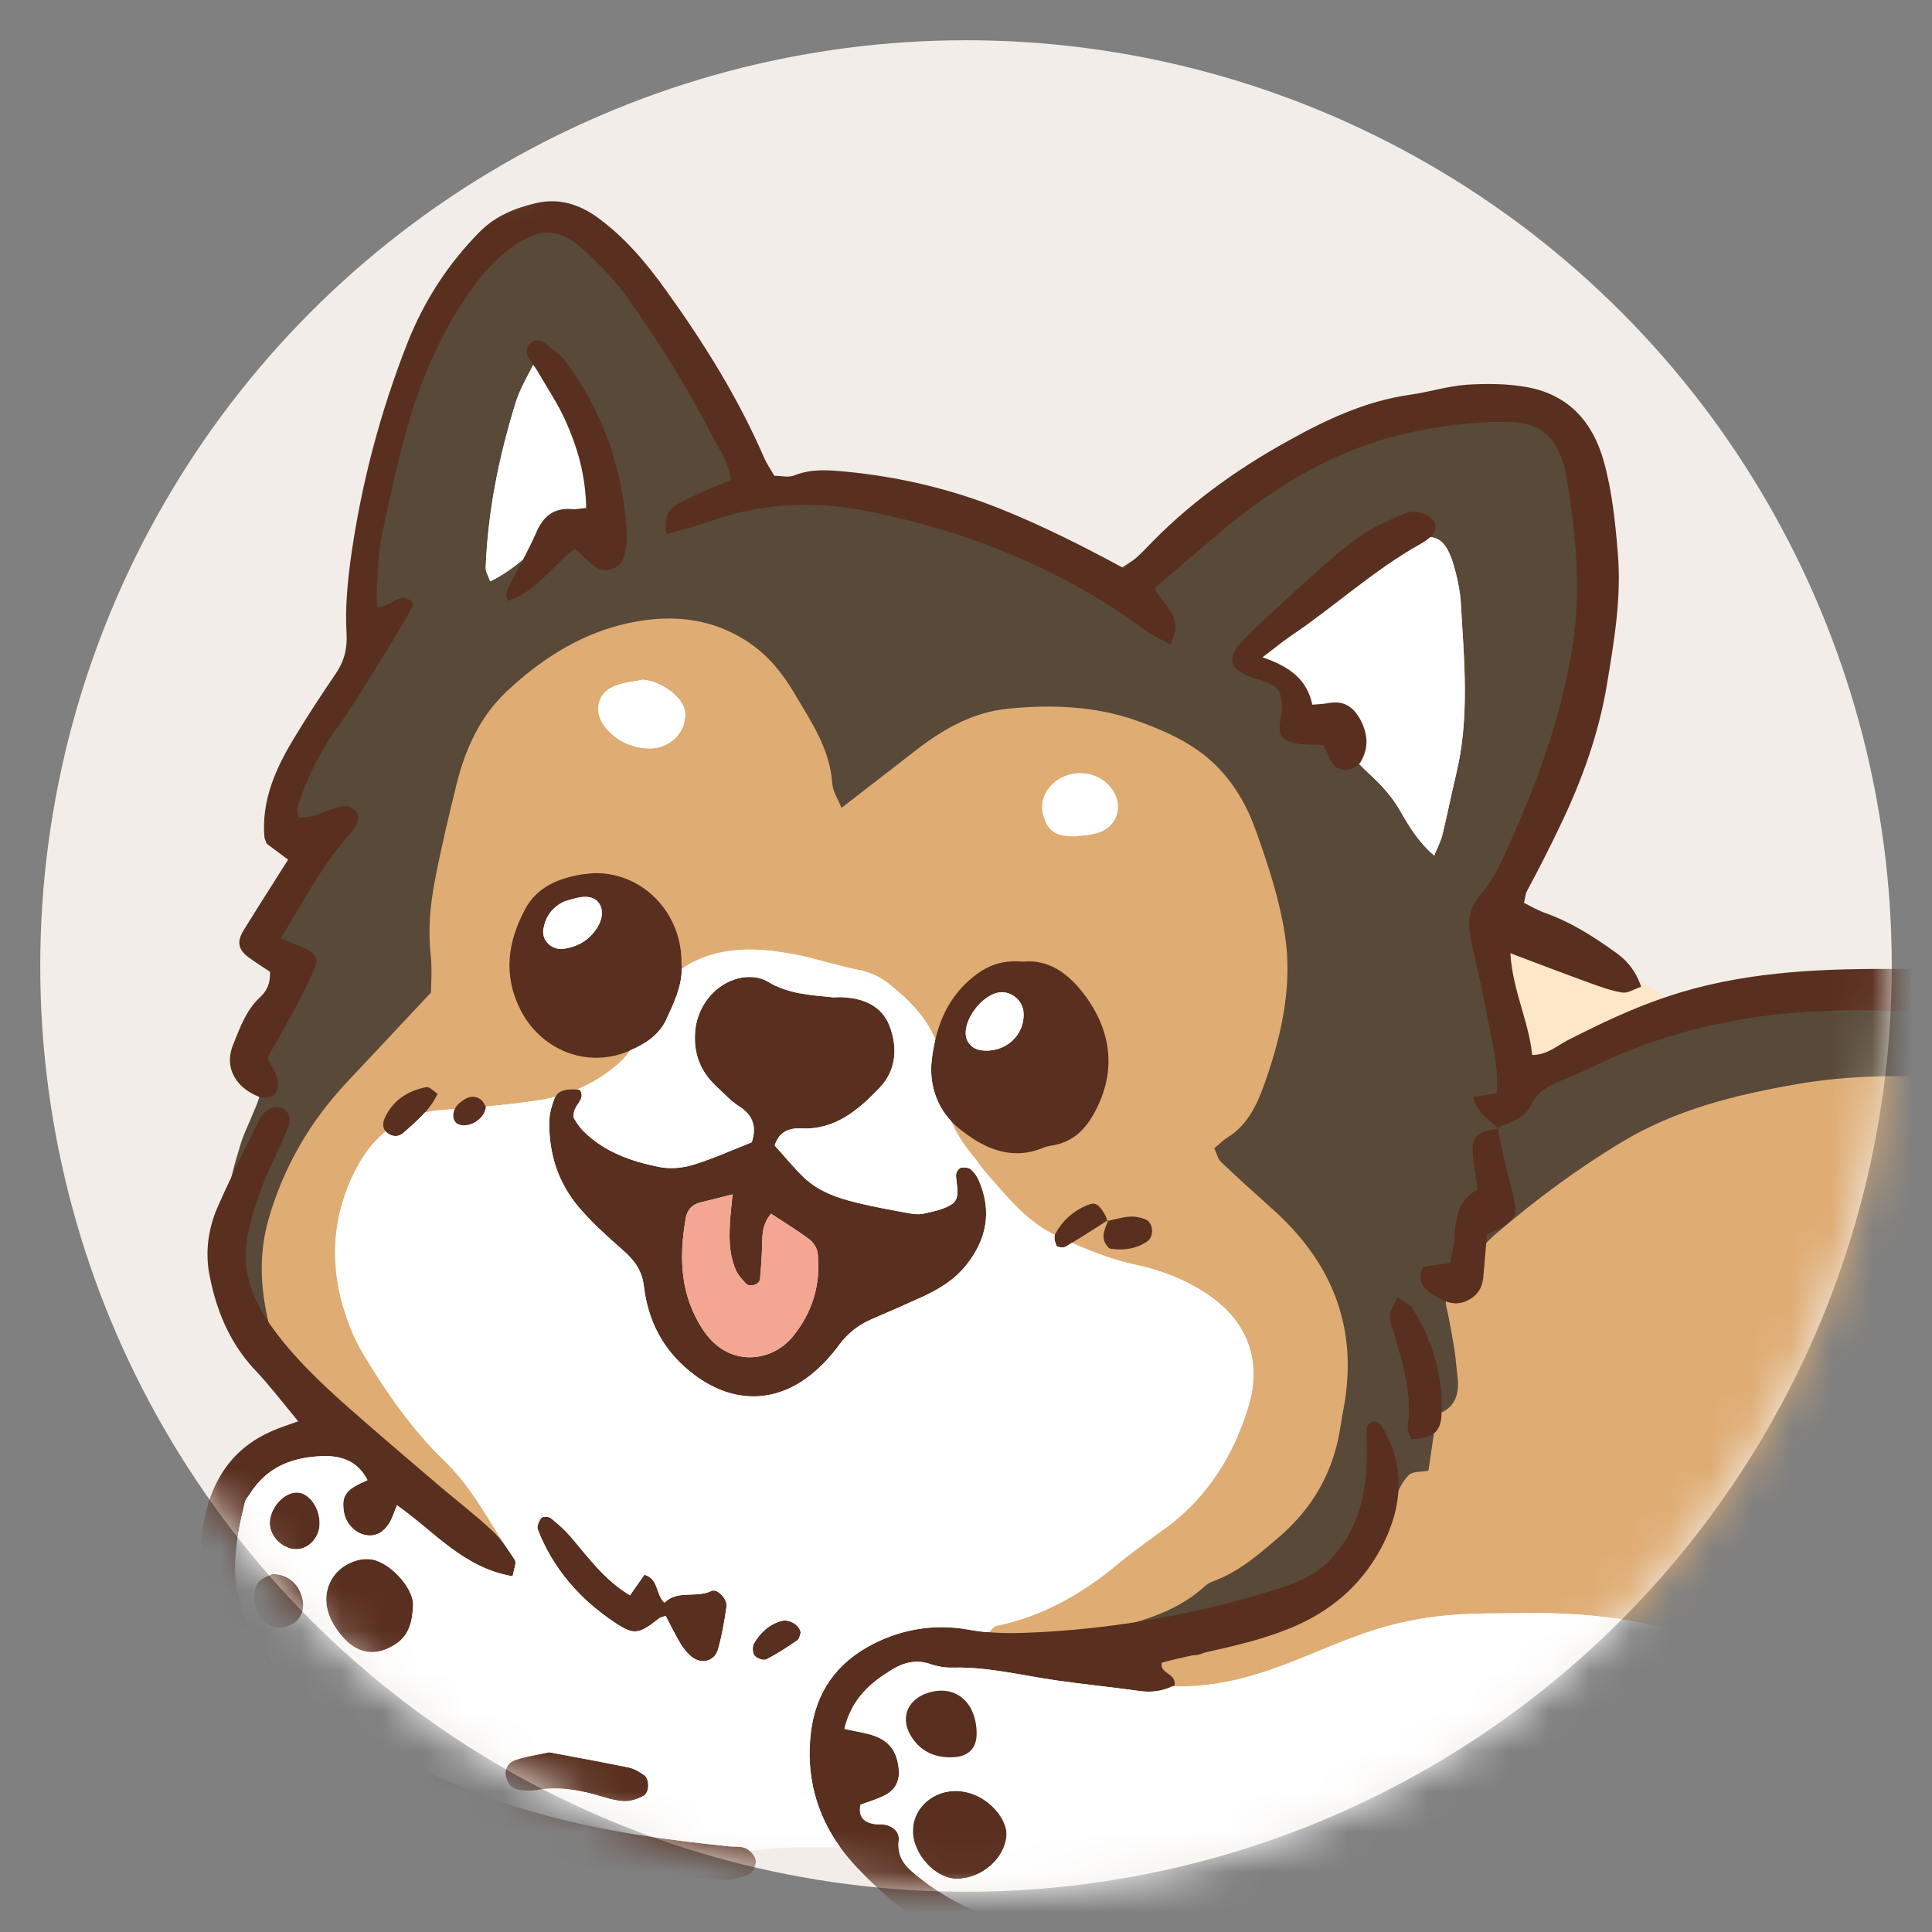
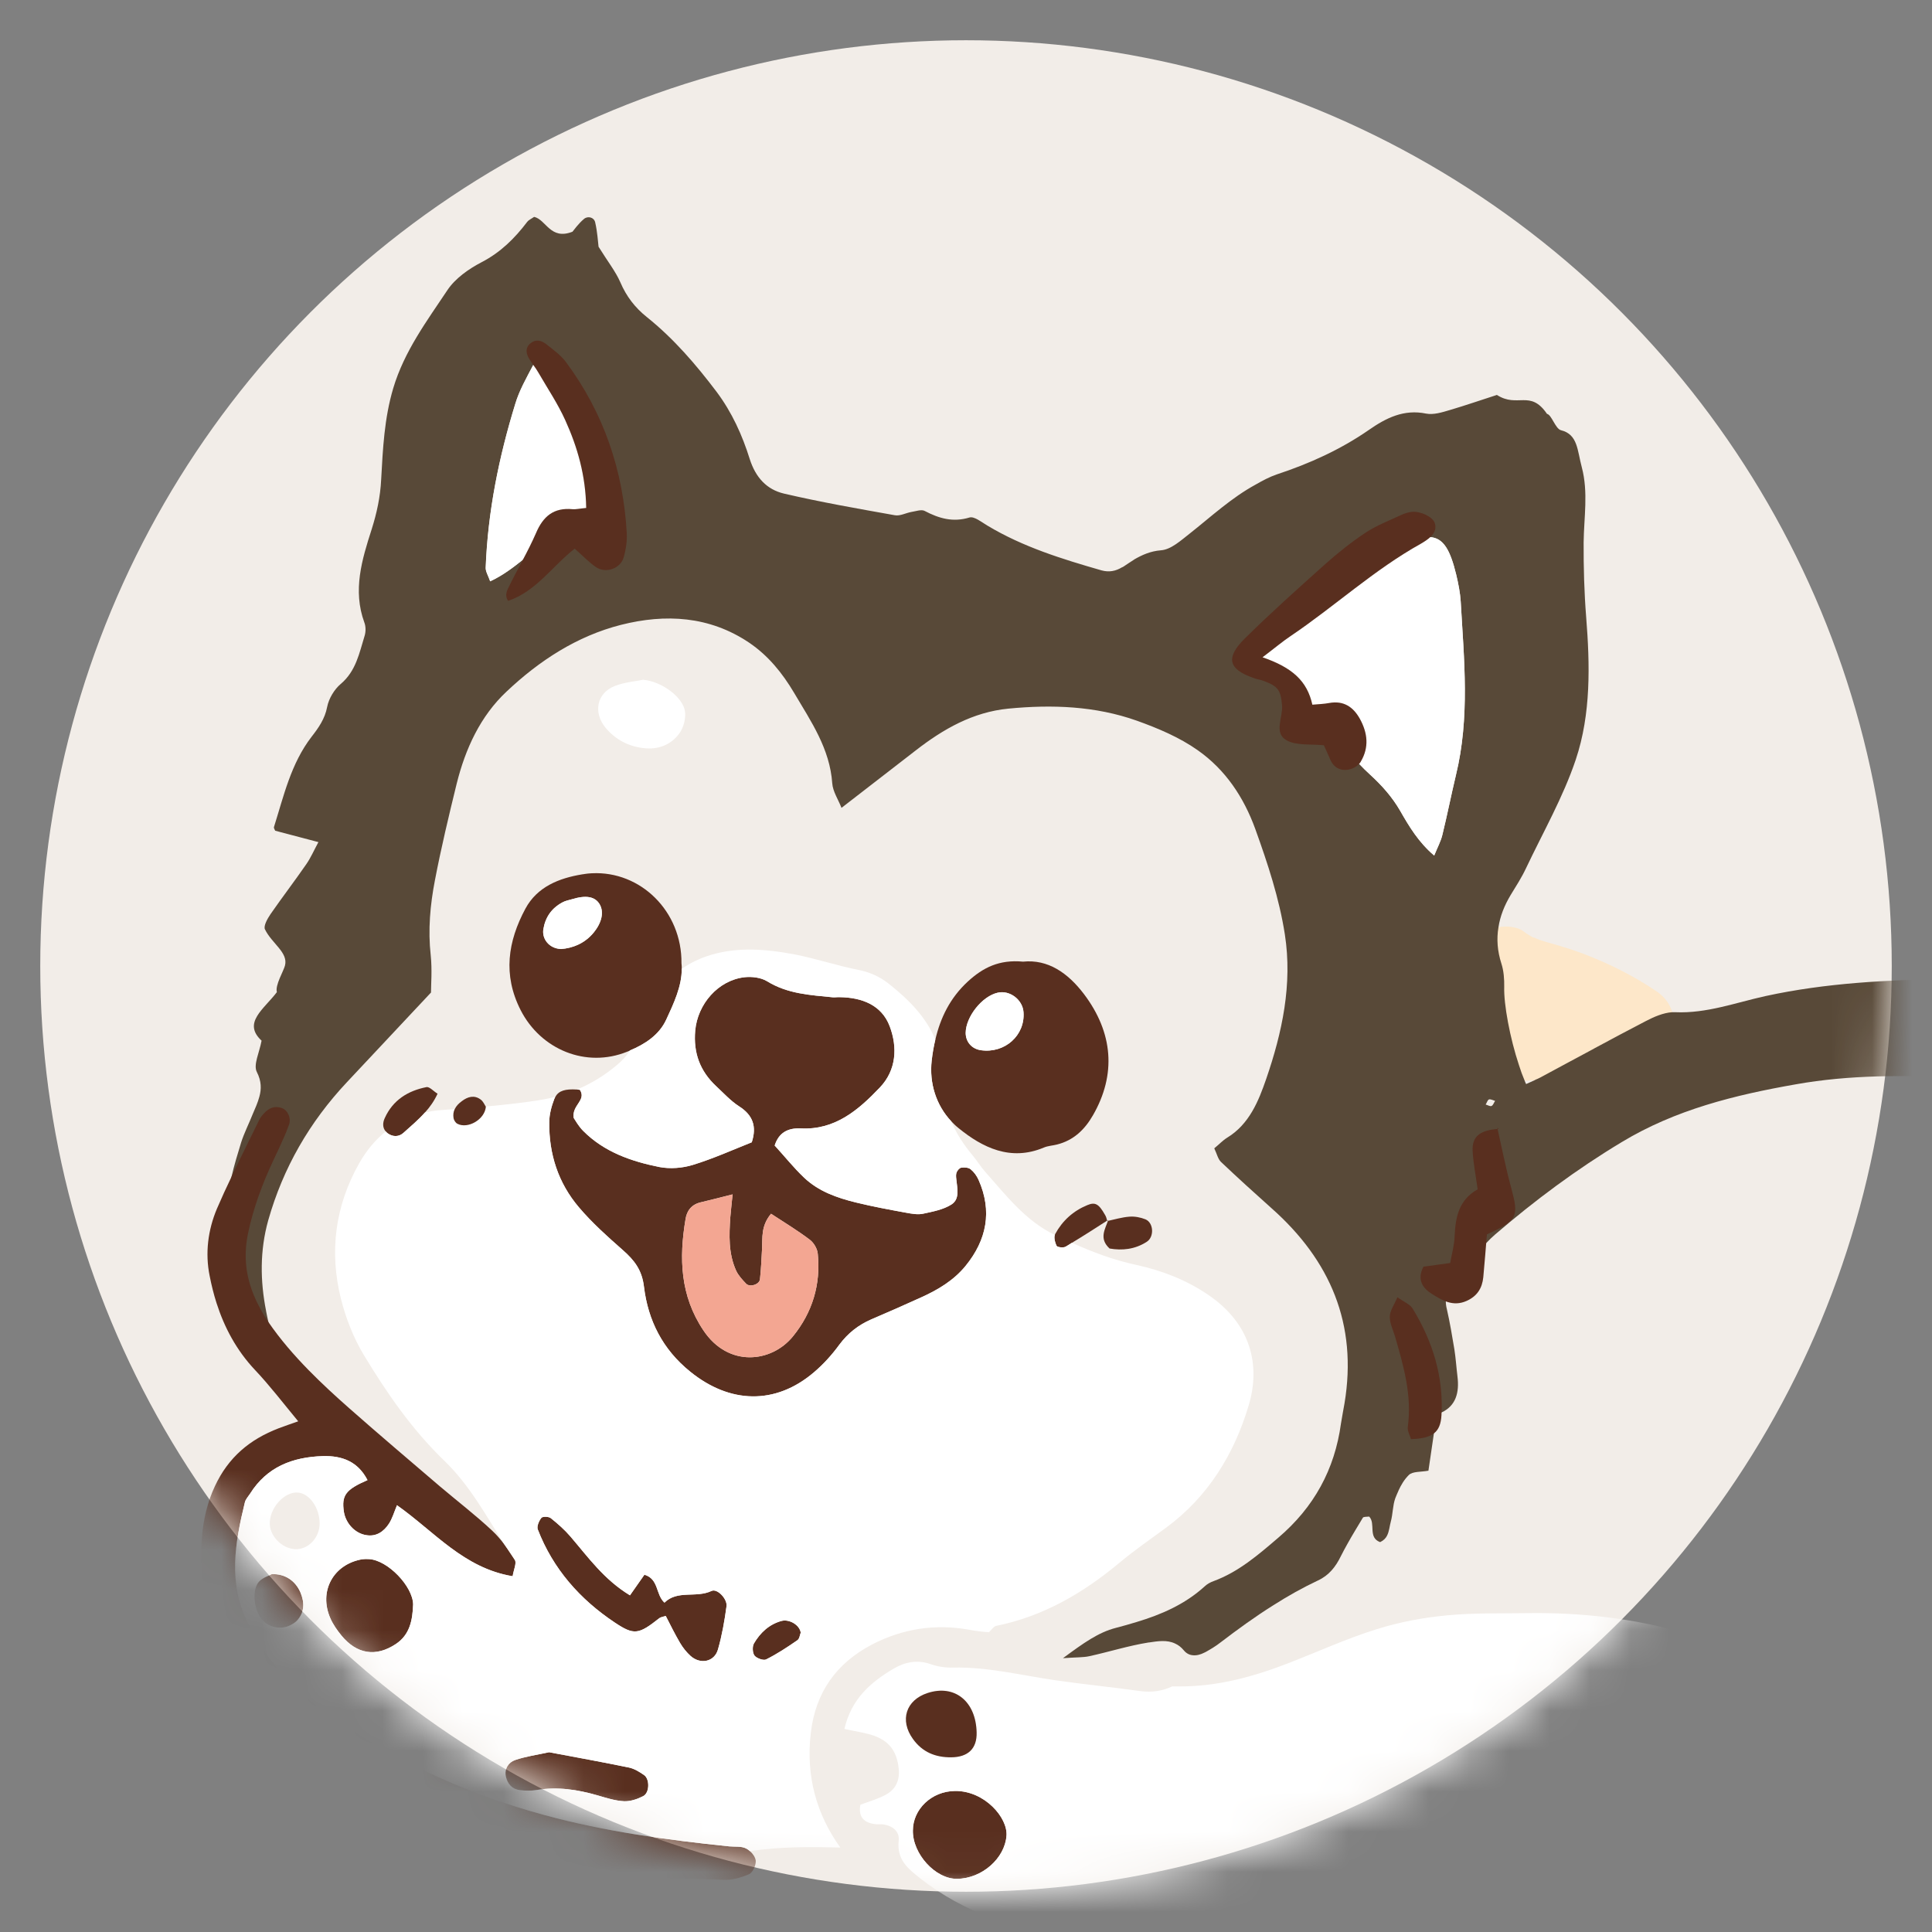
<svg xmlns="http://www.w3.org/2000/svg" width="48" height="48" viewBox="0 0 48 48" fill="none">
  <rect x="0" y="0" width="48" height="48" fill="#808080" stroke="none" />
  <circle cx="24" cy="24" r="23" fill="#F2EDE8" />
  <mask id="mask0_921_11120" style="mask-type:alpha" maskUnits="userSpaceOnUse" x="1" y="1" width="46" height="46">
    <circle cx="24" cy="24" r="23" fill="#D9D9D9" />
  </mask>
  <g mask="url(#mask0_921_11120)">
    <path d="M41.154 24.628C40.589 24.244 39.979 23.941 39.341 23.697C39.055 23.589 38.762 23.501 38.469 23.418C38.399 23.397 38.33 23.379 38.26 23.355C38.218 23.341 38.134 23.296 38.079 23.285C38.061 23.275 38.04 23.264 38.023 23.254C37.96 23.219 37.901 23.177 37.845 23.135C37.678 23.01 37.367 22.996 37.172 23.048C36.97 23.104 36.75 23.261 36.652 23.449C36.544 23.651 36.492 23.895 36.565 24.122C36.621 24.296 36.712 24.422 36.837 24.537C36.68 24.983 36.621 25.555 36.767 26.009C36.897 26.399 37.196 26.727 37.608 26.817C37.911 26.884 38.239 26.845 38.528 26.734C38.766 26.643 38.989 26.528 39.215 26.416C39.219 26.413 39.226 26.41 39.236 26.406C39.264 26.395 39.309 26.378 39.323 26.371C39.425 26.336 39.526 26.312 39.63 26.291C39.637 26.291 39.707 26.277 39.749 26.27C39.756 26.27 39.766 26.267 39.773 26.267C39.871 26.256 39.968 26.253 40.066 26.249C40.282 26.242 40.498 26.246 40.715 26.253C41.081 26.259 41.471 25.977 41.555 25.611C41.646 25.213 41.489 24.854 41.154 24.628Z" fill="#FDE7C9" />
-     <path d="M65.259 34.088C65.064 34.053 64.869 34.018 64.674 34.014C64.234 34.007 63.802 33.972 63.377 33.892C63.366 33.892 63.359 33.889 63.352 33.889C63.324 33.882 63.296 33.875 63.268 33.871C63.265 33.871 63.261 33.868 63.258 33.868C63.031 33.823 62.805 33.763 62.581 33.683C62.425 33.627 63.101 33.46 62.972 33.359C62.655 33.115 61.828 32.832 62.146 32.599C62.236 32.532 62.355 32.508 62.449 32.449C62.665 32.316 62.707 32.114 62.536 31.961C61.661 31.173 60.821 30.35 59.809 29.726C59.809 29.722 59.809 29.722 59.806 29.722C59.799 29.719 59.789 29.715 59.782 29.708C58.84 29.136 57.947 28.484 56.957 27.982C56.305 27.651 55.709 27.205 55.071 26.838C54.632 26.587 54.168 26.378 53.708 26.162C53.509 26.068 53.289 26.016 53.08 25.935C52.937 25.88 52.794 25.82 52.648 25.765H52.644C52.641 25.765 52.641 25.761 52.637 25.761C51.961 25.493 51.288 25.224 50.58 25.067C50.207 24.98 49.827 24.931 49.429 24.928C48.495 24.921 47.56 24.827 46.629 24.886C45.221 24.973 43.815 25.168 42.407 25.287C42.075 25.315 41.821 25.374 41.584 25.625C41.57 25.639 41.556 25.653 41.538 25.663C41.413 25.758 41.211 25.792 41.043 25.813C40.559 25.876 40.081 25.956 39.603 26.05C39.603 26.05 39.6 26.05 39.6 26.054C38.976 26.176 38.358 26.319 37.738 26.462C37.591 26.497 37.441 26.532 37.295 26.567C37.257 26.577 37.218 26.587 37.183 26.601C37.18 26.598 37.176 26.601 37.173 26.601C36.925 26.678 36.727 26.818 36.737 27.107C36.737 27.152 36.737 27.194 36.727 27.233C36.72 27.309 36.699 27.379 36.667 27.438C36.58 27.613 36.423 27.728 36.256 27.843C36.047 27.989 35.82 28.115 35.635 28.282C35.457 28.439 35.475 28.68 35.611 28.903C35.691 29.035 35.928 29.067 35.865 29.328C35.754 29.415 35.628 29.523 35.489 29.621C35.088 29.903 34.697 30.179 34.774 30.772C34.791 30.887 34.666 31.023 34.603 31.148C34.436 31.497 34.471 31.804 34.764 32.072C34.84 32.145 34.889 32.25 34.948 32.334C34.945 32.344 34.938 32.355 34.934 32.365C34.833 32.595 34.725 32.811 34.596 33.024V33.028C34.464 33.251 34.303 33.474 34.101 33.701C34.056 33.425 34.017 33.265 34.007 33.101C33.979 32.703 33.993 32.306 33.944 31.912C33.843 31.072 33.78 30.203 32.961 29.673C32.926 29.649 32.922 29.572 32.888 29.471C33.477 29.042 33.463 28.383 33.453 27.728C33.449 27.616 33.435 27.501 33.425 27.389C33.362 26.8 33.278 26.211 33.243 25.622C33.17 24.37 32.936 23.153 32.535 21.967C32.337 21.382 32.135 20.792 32.382 20.13C32.11 19.893 31.863 19.663 31.601 19.453C31.315 19.223 30.991 19.035 30.722 18.787C30.429 18.522 30.213 18.17 29.903 17.93C29.575 17.672 29.157 17.532 28.822 17.285C28.295 16.898 27.741 16.671 27.127 16.793C27.04 16.72 26.991 16.688 26.953 16.65C26.36 16.078 26.018 16.054 25.415 16.542C25.175 16.734 24.927 16.922 24.763 17.047C24.258 17.002 23.85 16.964 23.452 16.925C23.253 16.782 23.072 16.594 22.846 16.5C22.431 16.326 22.113 16.681 21.782 16.807C21.535 16.584 21.325 16.399 21.127 16.221C21.127 16.036 21.144 15.865 21.123 15.701C21.081 15.37 20.91 15.178 20.579 15.151C20.394 15.137 20.189 15.185 20.014 15.259C19.791 15.353 19.592 15.503 19.411 15.614C19.101 15.356 18.86 15.116 18.581 14.927C18.382 14.798 18.239 14.673 18.159 14.432C18.058 14.132 17.786 14.007 17.49 14.063C17.354 14.087 17.211 14.136 17.099 14.216C16.778 14.439 16.475 14.683 16.14 14.938C15.704 14.767 15.168 14.788 14.801 14.366C14.746 14.3 14.585 14.293 14.481 14.307C14.285 14.335 14.097 14.397 13.909 14.45C13.591 14.53 13.344 14.704 13.194 15.001C13.089 15.203 12.946 15.395 12.887 15.607C12.755 16.082 12.49 16.483 12.256 16.901C12.12 17.149 12.012 17.414 11.904 17.672C11.454 18.742 11.022 19.82 10.554 20.88C10.282 21.497 9.951 22.093 9.644 22.696C9.477 23.02 9.435 23.338 9.644 23.662C9.718 23.777 9.766 23.91 9.812 24.007C9.714 24.29 9.644 24.537 9.547 24.771C9.264 25.451 8.968 26.127 8.441 26.668C7.939 27.184 7.476 27.728 7.04 28.293C7.04 28.296 7.04 28.296 7.036 28.296C6.733 28.686 6.443 29.087 6.164 29.499C5.889 29.903 5.823 30.259 6.14 30.657C6.147 30.663 6.154 30.674 6.154 30.688C6.171 30.726 6.171 30.775 6.178 30.817C6.154 30.897 6.13 30.977 6.109 31.058C6.109 31.058 6.109 31.058 6.109 31.061C5.99 31.504 5.938 31.936 5.99 32.365C6.032 32.745 6.158 33.118 6.391 33.491C6.496 33.376 6.562 33.3 6.663 33.188C6.754 33.383 6.841 33.575 6.928 33.763V33.767C7.057 34.046 7.183 34.318 7.305 34.586C7.298 34.593 7.287 34.6 7.28 34.607C7.301 34.614 7.319 34.628 7.34 34.645C7.444 34.74 7.538 34.844 7.615 34.956C7.744 35.137 7.835 35.339 7.89 35.552C7.978 35.632 8.072 35.709 8.162 35.779C8.197 35.768 8.236 35.768 8.274 35.775C8.288 35.779 8.298 35.786 8.312 35.789C8.386 35.782 8.466 35.807 8.522 35.876C8.692 35.967 8.839 36.093 8.992 36.218C9.233 36.42 9.47 36.623 9.711 36.825C10.091 37.142 10.46 37.47 10.823 37.808C10.99 37.913 11.158 38.017 11.325 38.125C11.377 38.104 11.444 38.104 11.517 38.143C11.967 38.376 12.312 38.603 12.793 38.757C12.713 38.641 12.633 38.523 12.556 38.404C12.549 38.394 12.542 38.383 12.531 38.369C12.071 37.644 11.663 36.891 11.039 36.291C10.237 35.517 9.613 34.611 9.041 33.666C8.783 33.24 8.595 32.752 8.473 32.271C8.18 31.099 8.326 29.959 8.926 28.899C9.107 28.582 9.327 28.317 9.585 28.111C9.864 27.881 10.188 27.721 10.558 27.64C10.666 27.616 10.778 27.595 10.893 27.585C11.029 27.574 11.161 27.564 11.297 27.557C11.447 27.55 11.597 27.539 11.743 27.525C11.851 27.515 11.96 27.505 12.068 27.491H12.071C12.556 27.445 13.037 27.396 13.515 27.313C13.612 27.295 13.707 27.274 13.797 27.25C13.986 27.205 14.163 27.142 14.338 27.069C14.697 26.919 15.031 26.713 15.338 26.451C15.467 26.343 15.569 26.232 15.649 26.103V26.099C15.729 25.977 15.788 25.845 15.834 25.688C16.05 24.966 16.423 24.422 16.939 24.07C17.382 23.763 17.936 23.599 18.581 23.592C18.975 23.589 19.373 23.641 19.76 23.714C20.283 23.819 20.795 23.99 21.318 24.094C21.608 24.15 21.855 24.262 22.082 24.439C22.584 24.837 23.013 25.273 23.239 25.827C23.358 26.11 23.421 26.42 23.414 26.776C23.407 27.163 23.487 27.522 23.634 27.857C23.763 28.16 23.947 28.446 24.171 28.711C24.279 28.84 24.366 28.986 24.477 29.112C24.997 29.698 25.482 30.332 26.207 30.681C26.214 30.688 26.224 30.691 26.231 30.695C26.364 30.758 26.496 30.82 26.632 30.876C27.145 31.106 27.668 31.305 28.222 31.424C28.86 31.563 29.467 31.793 30.015 32.166C31.088 32.892 31.322 33.927 31.026 34.914C30.666 36.12 30.018 37.187 28.968 37.958C28.581 38.24 28.187 38.516 27.818 38.823C26.911 39.579 25.921 40.158 24.749 40.395C24.687 40.409 24.641 40.486 24.572 40.552C24.572 40.556 24.564 40.563 24.561 40.566C24.878 40.758 25.192 40.625 25.488 40.678C25.736 40.72 25.994 40.744 26.085 41.061C26.165 41.34 26.392 41.431 26.667 41.476C27.448 41.605 28.222 41.752 29.003 41.888C29.045 41.895 29.084 41.898 29.125 41.898H29.258C30.238 41.912 31.158 41.654 32.061 41.302C32.773 41.023 33.47 40.706 34.199 40.479C34.76 40.301 35.353 40.19 35.942 40.134C36.615 40.068 37.298 40.089 37.978 40.078C39.293 40.061 40.587 40.207 41.849 40.57C43.986 41.18 46.347 41.947 48.606 41.867C51.033 41.783 53.98 40.521 55.845 38.969C56.256 38.627 56.706 38.335 57.166 38.056C58.042 37.529 58.864 36.929 59.687 36.326C60.51 35.716 61.386 35.228 62.421 35.047C63.223 34.907 63.983 34.586 64.785 34.447H64.789C64.904 34.426 65.022 34.408 65.137 34.398C65.228 34.388 65.308 34.297 65.399 34.237C65.333 34.164 65.301 34.095 65.259 34.088ZM33.592 38.676C32.989 39.161 32.413 39.625 31.601 39.987C31.615 39.949 31.625 39.914 31.639 39.879C31.72 39.681 31.81 39.538 31.911 39.419C31.974 39.346 32.037 39.283 32.107 39.22C32.312 39.035 32.532 38.854 32.696 38.631C32.867 38.401 33.093 38.338 33.435 38.244C33.435 38.244 33.435 38.247 33.438 38.247C33.438 38.251 33.438 38.251 33.438 38.251C33.453 38.289 33.463 38.321 33.477 38.355C33.519 38.474 33.554 38.572 33.592 38.676ZM31.629 38.791C31.688 38.746 31.747 38.701 31.8 38.655C31.779 38.746 31.709 38.781 31.629 38.791ZM26.018 19.638C26.406 19.059 27.295 19.07 27.661 19.659C27.905 20.057 27.741 20.541 27.291 20.684C27.078 20.754 26.848 20.761 26.716 20.778C26.35 20.778 26.113 20.709 25.991 20.444C25.865 20.175 25.844 19.903 26.018 19.638ZM14.913 21.744C15.14 21.835 15.279 22.065 15.29 22.417C15.265 22.494 15.251 22.647 15.178 22.759C14.833 23.289 14.352 23.686 13.822 24.021C13.539 24.199 13.169 23.986 13.124 23.651C13.089 23.414 13.149 23.195 13.299 23.013C13.598 22.64 13.905 22.274 14.223 21.915C14.306 21.817 14.393 21.751 14.498 21.72C14.502 21.716 14.502 21.716 14.505 21.716C14.568 21.695 14.634 21.688 14.704 21.695C14.707 21.695 14.707 21.695 14.711 21.695C14.777 21.699 14.84 21.716 14.913 21.744ZM13.724 24.527C13.853 24.199 14.125 24.098 14.376 23.899C14.533 24.007 14.69 24.115 14.92 24.272C14.721 24.52 14.582 24.691 14.421 24.889C14.184 24.767 13.972 24.656 13.724 24.527ZM15.823 24.673C15.792 24.708 15.725 24.715 15.589 24.771C15.607 24.624 15.596 24.53 15.635 24.471C15.673 24.415 15.76 24.384 15.83 24.37C15.858 24.366 15.931 24.447 15.928 24.478C15.914 24.548 15.872 24.621 15.823 24.673ZM16.88 18.219C16.67 18.508 16.343 18.631 15.987 18.585C15.617 18.543 15.293 18.376 15.046 18.079C14.735 17.703 14.822 17.218 15.279 17.041C15.534 16.943 15.823 16.922 15.98 16.887C16.458 16.932 16.97 17.33 17.019 17.672C17.043 17.849 16.984 18.076 16.88 18.219ZM24.083 24.46C24.387 24.181 25.004 24.126 25.238 24.46C25.482 24.816 25.83 24.938 26.154 25.13C26.179 25.144 26.186 25.179 26.266 25.311C25.67 25.59 25.645 26.249 25.23 26.678C24.91 26.706 24.589 26.518 24.244 26.647C24.052 26.716 23.867 26.57 23.763 26.375C23.369 25.663 23.473 25.022 24.083 24.46ZM28.536 40.807C28.41 40.608 28.536 40.524 28.651 40.451C28.815 40.343 28.975 40.242 29.139 40.141C29.143 40.141 29.143 40.141 29.146 40.137C29.314 40.033 29.481 39.925 29.641 39.806C30.049 39.503 30.558 39.586 30.949 39.262C30.998 39.22 31.078 39.164 31.172 39.105C31.099 39.304 31.026 39.503 30.949 39.712C30.855 39.963 30.761 40.224 30.656 40.507C30.189 40.761 29.697 40.831 29.198 40.835C28.982 40.838 28.763 40.824 28.547 40.807H28.536Z" fill="#DFAC73" />
-     <path d="M27.292 20.685C27.079 20.755 26.849 20.762 26.716 20.779C26.35 20.779 26.113 20.709 25.991 20.445C25.866 20.176 25.845 19.904 26.019 19.639C26.406 19.06 27.295 19.071 27.661 19.66C27.905 20.058 27.741 20.542 27.292 20.685Z" fill="white" />
    <path d="M16.879 18.22C16.67 18.51 16.342 18.632 15.986 18.586C15.617 18.544 15.292 18.377 15.045 18.081C14.734 17.704 14.822 17.219 15.278 17.042C15.533 16.944 15.822 16.923 15.979 16.888C16.457 16.933 16.97 17.331 17.018 17.673C17.043 17.851 16.983 18.077 16.879 18.22Z" fill="white" />
    <path d="M59.436 29.287C58.878 28.746 57.484 28.265 56.936 27.895C57.017 27.679 56.971 27.48 56.745 27.341C56.093 26.94 55.447 26.528 54.799 26.127C54.705 26.072 54.59 26.023 54.481 26.009C53.896 25.922 53.306 25.841 52.717 25.772C52.693 25.768 52.672 25.765 52.648 25.765H52.644C52.641 25.765 52.641 25.761 52.637 25.761C51.964 25.688 51.284 25.622 50.611 25.545C50.566 25.542 50.531 25.475 50.493 25.441C50.541 25.297 50.573 25.172 50.58 25.067C50.615 24.736 50.451 24.579 50.022 24.454C49.858 24.408 49.687 24.37 49.52 24.36C49.154 24.335 48.784 24.318 48.418 24.321C46.891 24.346 45.367 24.419 43.864 24.747C43.121 24.91 42.4 25.183 41.619 25.148H41.545C41.326 25.162 41.092 25.263 40.893 25.367C40.461 25.59 40.032 25.821 39.603 26.051C39.603 26.051 39.6 26.051 39.6 26.054C39.153 26.291 38.714 26.532 38.271 26.769C38.229 26.79 38.188 26.811 38.142 26.828L38.139 26.832C38.066 26.863 37.992 26.898 37.916 26.933C37.902 26.905 37.888 26.874 37.877 26.842C37.828 26.727 37.78 26.598 37.738 26.462C37.515 25.793 37.358 24.949 37.372 24.52C37.375 24.328 37.361 24.122 37.302 23.941C37.201 23.627 37.18 23.328 37.229 23.038C37.27 22.763 37.375 22.498 37.532 22.236C37.664 22.02 37.804 21.804 37.912 21.574C38.337 20.677 38.836 19.806 39.15 18.871C39.53 17.735 39.502 16.518 39.408 15.332C39.359 14.711 39.342 14.098 39.345 13.474C39.352 12.857 39.464 12.232 39.3 11.612C39.185 11.183 39.202 10.792 38.78 10.688C38.644 10.653 38.547 10.301 38.435 10.283C38.017 9.67 37.706 10.144 37.19 9.812C36.817 9.931 36.42 10.07 36.015 10.189C35.827 10.245 35.614 10.311 35.433 10.276C34.879 10.161 34.436 10.384 34.01 10.681C33.306 11.169 32.535 11.518 31.723 11.786C31.538 11.849 31.364 11.943 31.193 12.041C30.593 12.368 30.095 12.832 29.561 13.254C29.341 13.425 29.094 13.655 28.843 13.672C28.581 13.693 28.376 13.787 28.18 13.899C28.18 13.899 28.18 13.903 28.177 13.903C28.093 13.955 28.013 14.011 27.929 14.066C27.912 14.077 27.898 14.087 27.881 14.094H27.877C27.72 14.188 27.56 14.223 27.368 14.171C26.388 13.889 25.415 13.589 24.533 13.059C24.39 12.975 24.205 12.822 24.087 12.857C23.675 12.982 23.33 12.881 22.971 12.693C22.891 12.651 22.751 12.703 22.64 12.72C22.504 12.745 22.361 12.825 22.232 12.801C21.311 12.637 20.391 12.476 19.481 12.264C19.048 12.163 18.773 11.863 18.626 11.402C18.442 10.813 18.187 10.248 17.807 9.739C17.291 9.056 16.74 8.414 16.07 7.877C15.778 7.644 15.562 7.365 15.412 7.013C15.293 6.741 15.098 6.497 14.871 6.13C14.857 6.019 14.843 5.764 14.787 5.524C14.759 5.398 14.606 5.36 14.512 5.437C14.366 5.559 14.254 5.722 14.223 5.757C13.672 5.973 13.57 5.457 13.271 5.388C13.19 5.443 13.131 5.468 13.1 5.51C12.789 5.921 12.437 6.27 11.966 6.514C11.646 6.681 11.311 6.915 11.116 7.208C10.603 7.978 10.045 8.725 9.77 9.645C9.547 10.395 9.512 11.151 9.47 11.912C9.449 12.344 9.362 12.745 9.233 13.153C8.992 13.903 8.759 14.666 9.052 15.465C9.09 15.562 9.09 15.695 9.059 15.796C8.926 16.225 8.846 16.671 8.466 16.992C8.305 17.128 8.169 17.355 8.128 17.564C8.072 17.86 7.911 18.087 7.74 18.306C7.228 18.972 7.05 19.774 6.806 20.549C6.799 20.569 6.82 20.601 6.837 20.639C7.169 20.726 7.507 20.817 7.911 20.922C7.796 21.134 7.72 21.312 7.611 21.469C7.322 21.887 7.012 22.292 6.722 22.71C6.646 22.822 6.541 23.007 6.583 23.09C6.754 23.442 7.162 23.662 7.081 23.986C7.047 24.126 6.83 24.478 6.879 24.649C6.558 25.074 6.018 25.409 6.499 25.855C6.443 26.155 6.29 26.455 6.381 26.633C6.499 26.863 6.496 27.062 6.443 27.25C6.405 27.393 6.342 27.533 6.279 27.679C6.185 27.916 6.067 28.146 5.99 28.387C5.903 28.669 5.819 28.948 5.753 29.231C5.753 29.231 5.753 29.231 5.753 29.234C5.596 29.911 5.54 30.591 5.77 31.298C5.823 31.455 5.812 31.63 5.826 31.8C5.837 31.982 5.84 32.167 5.851 32.348C5.854 32.564 5.868 32.777 5.899 32.986C5.987 33.544 6.409 33.962 6.851 34.384C6.987 34.182 6.809 34.14 6.966 33.903C6.952 33.858 6.942 33.816 6.928 33.767V33.764C6.862 33.54 6.782 33.275 6.708 33.007C6.694 32.951 6.68 32.899 6.667 32.843V32.84C6.646 32.752 6.628 32.662 6.611 32.575V32.571C6.464 31.825 6.454 31.075 6.663 30.322C7.033 29.015 7.692 27.874 8.619 26.887C9.278 26.183 9.937 25.482 10.708 24.659C10.708 24.464 10.739 24.095 10.701 23.732C10.631 23.104 10.687 22.484 10.805 21.873C10.959 21.068 11.151 20.266 11.346 19.471C11.562 18.603 11.935 17.79 12.587 17.18C13.396 16.417 14.331 15.803 15.429 15.524C16.534 15.245 17.626 15.304 18.612 15.967C19.087 16.288 19.439 16.723 19.732 17.218C20.15 17.926 20.617 18.599 20.677 19.461C20.691 19.663 20.823 19.858 20.907 20.071C21.555 19.569 22.155 19.105 22.755 18.641C23.438 18.111 24.171 17.693 25.049 17.606C26.134 17.501 27.211 17.539 28.243 17.905C28.77 18.094 29.307 18.32 29.76 18.641C30.443 19.122 30.9 19.802 31.189 20.601C31.496 21.455 31.782 22.316 31.922 23.216C32.114 24.457 31.855 25.653 31.458 26.807C31.27 27.351 31.04 27.93 30.489 28.265C30.377 28.335 30.283 28.436 30.168 28.53C30.234 28.669 30.259 28.791 30.332 28.865C30.743 29.255 31.162 29.635 31.584 30.012C33.051 31.309 33.731 32.899 33.404 34.865C33.376 35.033 33.341 35.2 33.316 35.367C33.16 36.511 32.644 37.449 31.761 38.202C31.263 38.628 30.774 39.053 30.15 39.283C30.07 39.311 29.99 39.356 29.931 39.412C29.436 39.862 28.853 40.113 28.24 40.298C28.069 40.35 27.898 40.399 27.724 40.444C27.288 40.556 26.925 40.817 26.409 41.197C26.758 41.173 26.911 41.18 27.058 41.149C27.553 41.041 28.037 40.887 28.536 40.807H28.546C28.756 40.776 28.993 40.734 29.198 40.835C29.275 40.87 29.345 40.922 29.411 41.002C29.474 41.079 29.551 41.117 29.634 41.124C29.729 41.135 29.83 41.107 29.924 41.058C29.934 41.055 29.948 41.048 29.959 41.041C30.084 40.971 30.206 40.898 30.318 40.81C30.747 40.483 31.183 40.165 31.639 39.88C31.995 39.653 32.361 39.447 32.745 39.266C33.017 39.14 33.184 38.928 33.313 38.663C33.365 38.558 33.421 38.457 33.477 38.356C33.599 38.136 33.731 37.923 33.86 37.707C33.878 37.679 33.962 37.686 34.017 37.679C34.185 37.854 33.979 38.199 34.289 38.314C34.376 38.272 34.429 38.216 34.46 38.154C34.516 38.045 34.523 37.916 34.554 37.805C34.607 37.613 34.6 37.404 34.666 37.222C34.69 37.163 34.715 37.1 34.743 37.041V37.038C34.809 36.891 34.892 36.755 35.001 36.647C35.095 36.553 35.3 36.574 35.489 36.539C35.534 36.229 35.576 35.936 35.625 35.612C35.646 35.462 35.67 35.305 35.694 35.137C35.74 35.123 35.778 35.106 35.816 35.092C36.172 34.925 36.259 34.597 36.211 34.203C36.183 33.976 36.169 33.75 36.134 33.526C36.078 33.188 36.022 32.853 35.946 32.522C35.928 32.453 35.921 32.39 35.921 32.327C35.921 32.167 35.977 32.027 36.092 31.891C36.378 31.56 36.629 31.19 36.929 30.88C36.998 30.807 37.068 30.737 37.145 30.671C38.132 29.823 39.171 29.049 40.29 28.376C41.629 27.567 43.104 27.205 44.614 26.94C45.96 26.699 47.327 26.713 48.683 26.769C49.785 26.814 50.88 26.975 51.978 27.072C53.833 27.236 55.608 27.665 57.236 28.6C57.417 28.701 58.223 29.046 58.899 29.332C59.279 29.496 59.621 29.639 59.782 29.708C59.788 29.715 59.799 29.719 59.806 29.722C59.809 29.722 59.809 29.722 59.809 29.726C59.823 29.729 59.834 29.736 59.844 29.74C59.928 29.782 59.203 29.248 59.436 29.287ZM36.992 27.316C37.033 27.302 37.093 27.337 37.145 27.351C37.117 27.393 37.096 27.459 37.058 27.477C37.02 27.494 36.964 27.456 36.911 27.442C36.939 27.4 36.957 27.33 36.992 27.316ZM34.791 20.151C34.589 19.799 34.328 19.509 34.035 19.241C33.941 19.154 33.85 19.067 33.766 18.976C33.662 18.868 33.564 18.753 33.47 18.627C33.275 18.366 32.971 18.181 32.692 17.986C32.459 17.822 32.239 17.686 32.176 17.358C32.145 17.187 31.974 17.027 31.834 16.894C31.629 16.703 31.392 16.546 31.291 16.214C31.667 15.719 32.061 15.203 32.504 14.732C32.577 14.649 32.675 14.582 32.776 14.53C33.431 14.202 34.09 13.871 34.757 13.561C35.091 13.404 35.342 13.327 35.534 13.345C35.862 13.369 36.029 13.659 36.179 14.276C36.231 14.495 36.277 14.722 36.291 14.945C36.374 16.385 36.521 17.829 36.172 19.258C36.054 19.753 35.956 20.252 35.834 20.747C35.796 20.904 35.715 21.054 35.632 21.256C35.241 20.922 35.011 20.535 34.791 20.151ZM12.068 14.105C12.12 12.713 12.395 11.357 12.803 10.032C12.901 9.704 13.075 9.398 13.25 9.066C13.302 8.976 13.351 8.882 13.396 8.784C13.849 9.14 14.202 9.488 14.376 9.987C14.589 10.597 14.805 11.204 15.014 11.817C15.056 11.95 15.073 12.096 15.077 12.236C15.077 12.4 15.049 12.567 15.031 12.748C14.515 13.006 13.989 13.219 13.518 13.519C13.337 13.634 13.166 13.77 12.992 13.906C12.748 14.101 12.493 14.297 12.179 14.443C12.13 14.3 12.064 14.202 12.068 14.105Z" fill="#584938" />
    <path d="M14.563 12.619C14.385 12.636 14.305 12.657 14.225 12.65C13.758 12.605 13.493 12.825 13.315 13.247C13.217 13.47 13.106 13.69 12.991 13.906C12.746 14.101 12.492 14.296 12.178 14.443C12.129 14.3 12.063 14.202 12.066 14.104C12.119 12.713 12.394 11.357 12.802 10.032C12.9 9.704 13.074 9.397 13.249 9.066C13.294 9.129 13.339 9.191 13.378 9.261C13.604 9.652 13.859 10.032 14.044 10.44C14.347 11.109 14.549 11.81 14.563 12.619Z" fill="white" />
    <path d="M36.172 19.258C36.053 19.753 35.956 20.252 35.834 20.747C35.795 20.904 35.715 21.054 35.632 21.256C35.241 20.922 35.011 20.535 34.791 20.151C34.589 19.799 34.328 19.509 34.035 19.241C33.941 19.154 33.85 19.067 33.766 18.976C33.787 18.959 33.801 18.938 33.812 18.917C34.017 18.564 33.979 18.212 33.791 17.867C33.627 17.567 33.386 17.4 33.023 17.466C32.894 17.491 32.758 17.494 32.605 17.508C32.476 16.922 32.113 16.587 31.367 16.329C31.695 16.082 31.866 15.935 32.054 15.81C33.156 15.067 34.139 14.154 35.307 13.505C35.401 13.449 35.478 13.397 35.534 13.345C35.862 13.369 36.029 13.659 36.179 14.276C36.231 14.495 36.277 14.722 36.291 14.945C36.374 16.385 36.521 17.829 36.172 19.258Z" fill="white" />
    <path d="M37.207 28.022V28.018C37.211 28.018 37.215 28.026 37.215 28.026C37.211 28.026 37.211 28.022 37.207 28.022Z" fill="#592F1F" />
-     <path d="M66.783 40.615C66.497 40.839 66.215 41.055 65.936 41.274C65.183 41.86 64.322 42.198 63.408 42.432C62.498 42.669 61.56 42.694 60.632 42.753C60.085 42.788 59.572 42.906 59.07 43.081C58.188 43.387 57.323 43.746 56.448 44.071C55.312 44.5 54.175 44.935 53.024 45.333C51.396 45.891 49.76 46.431 48.118 46.954C47.229 47.24 46.329 47.484 45.433 47.735C43.965 48.14 42.483 48.51 41.026 48.945C40.217 49.186 39.391 49.374 38.63 49.789C38.111 50.068 37.532 50.225 36.929 50.284C36.085 50.364 35.245 50.504 34.401 50.595C34.066 50.63 33.721 50.626 33.383 50.605C31.454 50.497 29.558 50.201 27.706 49.622C27.141 49.444 26.566 49.284 25.987 49.148C24.136 48.712 22.581 47.763 21.29 46.397C21.14 46.236 21.001 46.072 20.879 45.901C20.286 45.078 20.018 44.12 20.147 43.046C20.265 42.048 20.778 41.32 21.677 40.852C22.441 40.458 23.257 40.34 24.076 40.49C24.24 40.521 24.408 40.542 24.572 40.553C25.028 40.591 25.482 40.57 25.928 40.546C26.706 40.5 27.476 40.42 28.24 40.298C28.543 40.253 28.843 40.2 29.139 40.141C29.143 40.141 29.143 40.141 29.146 40.138C29.753 40.023 30.353 39.88 30.949 39.712C31.137 39.66 31.326 39.608 31.51 39.548C31.643 39.507 31.779 39.468 31.911 39.419C32.302 39.29 32.682 39.12 33.003 38.799C33.177 38.624 33.32 38.443 33.438 38.251C33.438 38.251 33.438 38.251 33.438 38.248C33.829 37.627 33.944 36.919 33.962 36.163C33.965 35.94 33.937 35.713 33.955 35.486C33.958 35.427 34.045 35.336 34.111 35.319C34.171 35.305 34.282 35.357 34.317 35.413C34.648 35.95 34.774 36.494 34.743 37.034V37.038C34.746 37.038 34.746 37.038 34.743 37.041C34.722 37.386 34.638 37.732 34.495 38.07C34.485 38.098 34.474 38.126 34.46 38.154C34.415 38.262 34.362 38.373 34.303 38.481C33.805 39.398 33.051 40.044 32.047 40.455C31.357 40.737 30.642 40.898 29.924 41.058C29.83 41.079 29.732 41.1 29.634 41.124C29.376 41.18 29.118 41.239 28.864 41.309C28.801 41.588 29.233 41.564 29.181 41.874C29.164 41.885 29.146 41.892 29.129 41.898H29.125C28.881 42.014 28.616 42.055 28.32 42.014C27.622 41.916 26.918 41.846 26.217 41.745C25.377 41.623 24.551 41.414 23.693 41.431C23.498 41.438 23.292 41.407 23.107 41.341C22.779 41.229 22.476 41.299 22.207 41.456C21.639 41.79 21.154 42.205 20.98 42.955C21.217 43.007 21.426 43.039 21.625 43.094C22.078 43.227 22.284 43.492 22.329 43.945C22.361 44.231 22.253 44.458 22.009 44.59C21.813 44.695 21.594 44.758 21.378 44.838C21.325 45.12 21.444 45.27 21.709 45.316C21.793 45.333 21.88 45.316 21.963 45.33C22.186 45.368 22.354 45.507 22.329 45.727C22.277 46.201 22.549 46.421 22.884 46.682C23.94 47.512 25.189 47.892 26.441 48.245C27.72 48.607 29.007 48.917 30.318 49.158C31.782 49.43 33.24 49.486 34.708 49.434C35.607 49.402 36.507 49.256 37.403 49.137C37.651 49.106 37.898 49.015 38.132 48.921C39.08 48.548 40.025 48.182 41.015 47.913C42.218 47.593 43.404 47.205 44.589 46.829C46.155 46.334 47.714 45.821 49.276 45.322C50.325 44.984 51.392 44.691 52.424 44.304C53.376 43.949 54.363 43.698 55.284 43.251C55.817 42.993 56.399 42.843 56.95 42.624C57.316 42.477 57.665 42.285 58.028 42.129C58.763 41.811 59.534 41.658 60.333 41.62C61.466 41.564 62.581 41.442 63.687 41.163C64.635 40.926 65.413 40.438 66.04 39.733C66.919 38.746 67.177 37.592 66.71 36.334C66.511 35.8 66.159 35.326 65.685 35.005C65.392 34.81 65.096 34.618 64.789 34.447H64.785C64.342 34.203 63.879 34.004 63.377 33.893C63.366 33.893 63.359 33.889 63.352 33.889C63.324 33.882 63.296 33.875 63.268 33.872C63.265 33.872 63.261 33.868 63.258 33.868C63.223 33.861 63.188 33.858 63.153 33.851C62.801 33.795 62.432 33.809 62.006 33.785C62.024 33.642 62.034 33.509 62.055 33.38C62.153 32.742 61.895 32.219 61.518 31.745C60.768 30.803 59.869 30.019 58.899 29.332C58.809 29.266 58.715 29.199 58.624 29.137C57.669 28.485 56.731 27.791 55.632 27.379C54.018 26.298 52.159 25.883 50.308 25.503C48.892 25.214 47.442 25.092 45.998 25.099C44.467 25.106 42.965 25.294 41.514 25.741C41.043 25.88 40.576 26.051 40.119 26.25C39.987 26.305 39.858 26.365 39.729 26.427C39.45 26.563 39.167 26.696 38.874 26.807C38.526 26.943 38.209 27.09 38.031 27.463C37.874 27.794 37.511 27.874 37.208 28.017H37.204C37.02 27.836 36.779 27.7 36.667 27.439C36.639 27.383 36.618 27.323 36.608 27.254C36.65 27.247 36.688 27.24 36.727 27.233C36.883 27.208 37.03 27.184 37.19 27.16C37.201 26.971 37.197 26.794 37.183 26.612V26.609C37.183 26.605 37.183 26.605 37.183 26.602C37.138 26.061 36.999 25.549 36.908 25.036C36.883 24.886 36.852 24.743 36.821 24.593V24.59C36.814 24.558 36.807 24.527 36.8 24.496C36.734 24.192 36.66 23.889 36.598 23.582C36.577 23.488 36.556 23.39 36.538 23.296C36.462 22.902 36.486 22.564 36.803 22.208C37.131 21.839 37.333 21.34 37.542 20.876C38.24 19.321 38.808 17.735 39.073 16.033C39.296 14.604 39.143 13.212 38.916 11.814C38.885 11.622 38.822 11.431 38.742 11.249C38.529 10.764 38.167 10.524 37.619 10.492C36.821 10.451 36.04 10.548 35.259 10.698C33.337 11.068 31.723 12.023 30.255 13.271C29.739 13.707 29.226 14.15 28.683 14.614C28.843 14.959 29.237 15.203 29.202 15.636C29.192 15.74 29.139 15.841 29.084 16.012C28.853 15.887 28.651 15.8 28.48 15.674C26.392 14.129 24.028 13.188 21.507 12.689C20.234 12.438 18.919 12.494 17.661 12.944C17.319 13.066 16.963 13.153 16.559 13.271C16.503 12.923 16.552 12.672 16.845 12.518C17.096 12.386 17.354 12.267 17.608 12.152C17.786 12.072 17.971 12.009 18.156 11.936C18.117 11.511 17.894 11.204 17.73 10.886C17.089 9.652 16.36 8.47 15.548 7.34C15.234 6.908 14.847 6.521 14.449 6.162C13.888 5.656 13.379 5.667 12.758 6.11C12.336 6.409 11.998 6.79 11.702 7.204C10.973 8.233 10.474 9.373 10.129 10.576C9.874 11.476 9.676 12.393 9.484 13.306C9.4 13.693 9.397 14.094 9.369 14.492C9.351 14.684 9.365 14.879 9.365 15.067C9.714 15.144 9.92 14.614 10.286 14.998C10.202 15.144 10.115 15.311 10.021 15.472C9.819 15.813 9.616 16.155 9.407 16.486C9.076 17.013 8.759 17.553 8.393 18.055C7.936 18.683 7.608 19.363 7.378 20.099C7.364 20.144 7.399 20.203 7.423 20.311C7.727 20.336 8.006 20.186 8.288 20.092C8.487 20.022 8.672 19.973 8.832 20.151C8.957 20.291 8.902 20.489 8.675 20.74C7.988 21.504 7.531 22.414 6.973 23.314C7.242 23.425 7.448 23.502 7.65 23.596C7.828 23.68 7.904 23.844 7.831 24.018C7.688 24.356 7.524 24.687 7.354 25.008C7.127 25.434 6.886 25.849 6.642 26.281C6.736 26.476 6.855 26.644 6.9 26.825C6.928 26.94 6.89 27.132 6.81 27.201C6.733 27.271 6.559 27.285 6.443 27.25C6.436 27.25 6.426 27.247 6.419 27.243C5.917 27.044 5.544 26.574 5.791 25.957C5.962 25.531 6.116 25.099 6.454 24.782C6.639 24.611 6.719 24.426 6.708 24.143C6.541 24.032 6.353 23.913 6.171 23.781C5.92 23.593 5.879 23.397 6.049 23.118C6.402 22.547 6.764 21.982 7.158 21.358C6.998 21.239 6.81 21.096 6.625 20.96C6.604 20.901 6.576 20.848 6.569 20.796C6.496 19.904 6.834 19.126 7.277 18.387C7.612 17.829 7.971 17.281 8.337 16.744C8.553 16.427 8.633 16.117 8.609 15.716C8.574 15.127 8.63 14.527 8.706 13.938C8.961 12.079 9.435 10.269 10.122 8.522C10.534 7.48 11.126 6.563 11.914 5.764C12.312 5.36 12.807 5.165 13.333 5.043C13.888 4.917 14.404 5.077 14.857 5.412C15.527 5.9 16.057 6.531 16.538 7.201C17.483 8.512 18.337 9.879 18.982 11.368C19.048 11.521 19.146 11.661 19.24 11.821C19.411 11.821 19.599 11.87 19.739 11.81C20.15 11.643 20.579 11.678 20.991 11.716C22.323 11.842 23.616 12.145 24.861 12.644C25.893 13.059 26.883 13.557 27.877 14.094H27.881C27.898 14.105 27.912 14.112 27.929 14.122C28.013 14.046 28.097 13.976 28.177 13.903C28.18 13.903 28.184 13.899 28.187 13.896C28.278 13.816 28.362 13.739 28.442 13.655C29.481 12.55 30.701 11.671 32.016 10.946C32.95 10.426 33.934 9.963 35.022 9.809C35.496 9.743 35.963 9.593 36.441 9.558C36.943 9.527 37.462 9.53 37.954 9.621C38.972 9.813 39.572 10.479 39.847 11.465C40.053 12.208 40.13 12.965 40.193 13.728C40.29 14.841 40.102 15.935 39.921 17.023C39.718 18.233 39.307 19.373 38.777 20.482C38.508 21.047 38.229 21.598 37.933 22.145C37.895 22.215 37.895 22.306 37.863 22.431C38.038 22.519 38.202 22.616 38.379 22.679C39.028 22.906 39.6 23.275 40.154 23.673C40.395 23.847 40.576 24.053 40.705 24.339V24.342C40.73 24.398 40.754 24.454 40.775 24.517C40.604 24.572 40.444 24.68 40.308 24.66C40.032 24.618 39.764 24.517 39.499 24.422C38.867 24.192 38.236 23.952 37.525 23.683C37.581 24.614 37.985 25.378 38.066 26.211C38.439 26.211 38.676 25.985 38.948 25.845C39.725 25.448 40.513 25.071 41.34 24.789H41.343C41.483 24.74 41.619 24.694 41.762 24.653C43.55 24.119 45.384 24.06 47.233 24.074C48.774 24.088 50.273 24.367 51.762 24.691C52.724 24.9 53.683 25.179 54.6 25.542C55.545 25.915 56.434 26.42 57.344 26.874C58.366 27.383 59.262 28.08 60.158 28.767C61.152 29.524 62.034 30.413 62.777 31.421C63.007 31.738 63.195 32.1 63.342 32.463C63.485 32.819 63.732 32.979 64.074 33.098C64.632 33.289 65.176 33.53 65.727 33.746C66.058 33.875 66.299 34.112 66.494 34.395C66.787 34.81 67.038 35.256 67.341 35.664C67.826 36.316 67.902 37.073 67.941 37.84C67.955 38.087 67.902 38.352 67.815 38.59C67.672 38.983 67.784 39.294 68 39.622" fill="#592F1F" />
    <path d="M24.313 29.314C24.268 29.213 24.198 29.116 24.114 29.049C24.058 29.004 23.957 29.001 23.884 29.011C23.839 29.015 23.79 29.077 23.769 29.123C23.748 29.172 23.752 29.234 23.759 29.29C23.78 29.517 23.856 29.785 23.64 29.925C23.438 30.054 23.176 30.102 22.932 30.155C22.8 30.183 22.653 30.155 22.514 30.13C22.099 30.054 21.68 29.977 21.269 29.876C20.798 29.761 20.338 29.6 19.979 29.259C19.717 29.011 19.491 28.725 19.247 28.46C19.351 28.136 19.578 28.021 19.895 28.035C20.746 28.08 21.328 27.578 21.862 27.017C22.273 26.584 22.301 26.019 22.106 25.5C21.907 24.97 21.416 24.782 20.865 24.775C20.809 24.771 20.75 24.782 20.694 24.778C20.132 24.722 19.571 24.694 19.062 24.381C18.909 24.287 18.682 24.259 18.497 24.279C17.838 24.356 17.332 24.949 17.273 25.605C17.224 26.159 17.392 26.609 17.789 26.982C17.977 27.156 18.152 27.351 18.364 27.487C18.703 27.704 18.807 27.983 18.678 28.38C18.211 28.565 17.726 28.785 17.217 28.941C16.956 29.022 16.649 29.046 16.381 28.994C15.683 28.854 15.01 28.621 14.491 28.098C14.376 27.983 14.295 27.836 14.254 27.773C14.205 27.453 14.578 27.337 14.407 27.076C14.383 27.073 14.358 27.073 14.337 27.069C14.334 27.069 14.334 27.069 14.33 27.069C14.044 27.052 13.884 27.097 13.797 27.25C13.79 27.268 13.779 27.285 13.772 27.303C13.703 27.484 13.647 27.686 13.647 27.878C13.636 28.669 13.87 29.391 14.383 29.994C14.71 30.381 15.094 30.723 15.474 31.058C15.76 31.309 15.952 31.553 16 31.971C16.102 32.805 16.461 33.523 17.148 34.078C18.131 34.876 19.264 34.914 20.227 34.092C20.464 33.889 20.673 33.656 20.854 33.408C21.067 33.122 21.325 32.92 21.646 32.78C22.061 32.603 22.476 32.421 22.887 32.233C23.305 32.045 23.696 31.811 23.989 31.452C24.515 30.807 24.658 30.092 24.313 29.314ZM19.7 33.202C19.166 33.858 18.093 33.98 17.475 33.052C16.897 32.188 16.869 31.257 17.032 30.287C17.064 30.078 17.183 29.925 17.406 29.872C17.643 29.817 17.88 29.754 18.201 29.674C18.176 29.918 18.159 30.075 18.145 30.235C18.113 30.688 18.096 31.142 18.288 31.567C18.344 31.689 18.445 31.797 18.539 31.895C18.633 31.989 18.867 31.912 18.881 31.783C18.909 31.532 18.919 31.278 18.933 31.026C18.947 30.751 18.901 30.462 19.156 30.155C19.519 30.392 19.829 30.58 20.118 30.8C20.22 30.877 20.307 31.026 20.317 31.149C20.394 31.912 20.185 32.606 19.7 33.202Z" fill="#592F1F" />
    <path d="M19.7 33.203C19.167 33.858 18.093 33.98 17.476 33.053C16.897 32.188 16.869 31.257 17.033 30.288C17.064 30.078 17.183 29.925 17.406 29.873C17.643 29.817 17.88 29.754 18.201 29.674C18.177 29.918 18.159 30.075 18.145 30.235C18.114 30.689 18.096 31.142 18.288 31.567C18.344 31.689 18.445 31.797 18.539 31.895C18.633 31.989 18.867 31.912 18.881 31.783C18.909 31.532 18.919 31.278 18.933 31.027C18.947 30.751 18.902 30.462 19.157 30.155C19.519 30.392 19.829 30.58 20.119 30.8C20.22 30.877 20.307 31.027 20.318 31.149C20.394 31.912 20.185 32.606 19.7 33.203Z" fill="#F3A692" />
    <path d="M18.633 45.992C18.602 45.964 18.57 45.94 18.539 45.926C18.42 45.863 18.263 45.887 18.12 45.873C16.569 45.713 15.027 45.504 13.518 45.092C11.447 44.528 9.539 43.628 7.813 42.334C7.091 41.79 6.558 41.117 6.157 40.316C5.662 39.329 5.84 38.328 6.084 37.327C6.101 37.251 6.167 37.181 6.213 37.111C6.631 36.445 7.266 36.201 8.019 36.177C8.504 36.163 8.894 36.313 9.131 36.773C8.584 37.01 8.483 37.153 8.545 37.564C8.591 37.843 8.814 38.094 9.096 38.14C9.347 38.185 9.536 38.053 9.665 37.854C9.748 37.725 9.79 37.575 9.863 37.397C10.798 38.056 11.52 38.959 12.737 39.161C12.761 39.001 12.841 38.837 12.792 38.757C12.712 38.642 12.632 38.523 12.555 38.405C12.548 38.394 12.541 38.384 12.531 38.37C12.437 38.248 12.336 38.129 12.224 38.025C11.813 37.641 11.363 37.296 10.931 36.93C10.181 36.288 9.424 35.647 8.685 34.995C8.336 34.688 7.995 34.374 7.67 34.043C7.304 33.669 6.962 33.276 6.666 32.843V32.84C6.663 32.836 6.659 32.829 6.656 32.826C6.582 32.721 6.52 32.613 6.46 32.502C6.216 32.052 6.08 31.577 6.108 31.061C6.108 31.058 6.108 31.058 6.108 31.058C6.115 30.936 6.129 30.814 6.153 30.688C6.157 30.678 6.157 30.664 6.16 30.653C6.293 30.012 6.52 29.405 6.799 28.812C6.879 28.642 6.962 28.471 7.036 28.296C7.039 28.296 7.039 28.296 7.039 28.293C7.088 28.185 7.133 28.073 7.175 27.958C7.245 27.784 7.151 27.585 7.004 27.529C6.819 27.463 6.673 27.533 6.551 27.669C6.516 27.71 6.474 27.756 6.45 27.805C6.22 28.279 5.979 28.753 5.753 29.231C5.753 29.231 5.753 29.231 5.753 29.234C5.627 29.496 5.505 29.761 5.39 30.029C5.167 30.556 5.093 31.135 5.209 31.7C5.254 31.93 5.31 32.156 5.379 32.372C5.575 32.983 5.875 33.547 6.335 34.036C6.701 34.423 7.025 34.848 7.409 35.312C7.22 35.378 7.071 35.43 6.921 35.486C6.206 35.762 5.676 36.201 5.338 36.926C4.619 38.453 5.073 40.905 6.457 42.181C7.866 43.481 9.396 44.583 11.185 45.302C11.415 45.392 11.635 45.504 11.917 45.629L13.94 46.212C14.539 46.386 15.156 46.463 15.77 46.574C16.502 46.71 17.231 46.661 17.96 46.703C18.173 46.717 18.41 46.651 18.608 46.564C18.703 46.526 18.786 46.337 18.776 46.226C18.765 46.145 18.706 46.055 18.633 45.992Z" fill="#592F1F" />
    <path d="M26.928 24.694C26.527 24.168 26.035 23.829 25.418 23.892C24.826 23.836 24.424 24.038 24.044 24.387C23.602 24.795 23.364 25.29 23.239 25.827C23.197 25.998 23.169 26.172 23.148 26.35C23.085 26.915 23.26 27.459 23.633 27.857C23.689 27.916 23.748 27.975 23.814 28.027C24.41 28.512 25.108 28.857 25.931 28.512C26.035 28.467 26.154 28.463 26.262 28.435C26.674 28.331 26.949 28.066 27.155 27.707C27.737 26.695 27.657 25.656 26.928 24.694ZM23.992 25.66C23.996 25.259 24.4 24.75 24.787 24.663C25.087 24.593 25.408 24.837 25.429 25.147C25.471 25.723 24.965 26.176 24.372 26.092C24.145 26.061 23.992 25.887 23.992 25.66Z" fill="#592F1F" />
    <path d="M25.429 25.148C25.471 25.724 24.965 26.177 24.372 26.093C24.146 26.062 23.992 25.888 23.992 25.661C23.996 25.26 24.4 24.751 24.787 24.664C25.087 24.594 25.408 24.838 25.429 25.148Z" fill="white" />
    <path d="M16.931 23.934C16.945 22.634 15.909 21.637 14.71 21.696C14.707 21.696 14.707 21.696 14.703 21.696C14.637 21.699 14.57 21.706 14.504 21.717C14.501 21.717 14.501 21.717 14.497 21.72C14.483 21.72 14.473 21.72 14.459 21.724C13.891 21.818 13.347 22.031 13.054 22.575C12.618 23.387 12.489 24.22 12.935 25.096C13.437 26.079 14.563 26.543 15.585 26.128C15.606 26.121 15.627 26.11 15.648 26.103V26.1C16.024 25.943 16.377 25.713 16.551 25.336C16.743 24.925 16.942 24.496 16.938 24.07C16.938 24.025 16.938 23.98 16.931 23.934ZM14.898 22.466C15.01 22.658 14.954 22.92 14.752 23.167C14.522 23.45 14.211 23.558 13.939 23.579C13.639 23.565 13.462 23.324 13.5 23.087C13.549 22.787 13.706 22.564 13.971 22.421C14.044 22.379 14.131 22.365 14.211 22.341C14.563 22.233 14.783 22.275 14.898 22.466Z" fill="#592F1F" />
    <path d="M14.751 23.167C14.521 23.45 14.211 23.558 13.939 23.578C13.639 23.565 13.461 23.324 13.499 23.087C13.548 22.787 13.705 22.564 13.97 22.421C14.043 22.379 14.13 22.365 14.211 22.341C14.563 22.233 14.783 22.274 14.898 22.466C15.009 22.658 14.953 22.919 14.751 23.167Z" fill="white" />
    <path d="M35.534 13.345C35.478 13.397 35.401 13.45 35.307 13.505C34.139 14.154 33.156 15.068 32.054 15.81C31.866 15.936 31.695 16.082 31.367 16.33C32.113 16.588 32.476 16.922 32.605 17.508C32.758 17.494 32.894 17.491 33.023 17.466C33.386 17.4 33.626 17.567 33.79 17.867C33.978 18.213 34.017 18.565 33.811 18.917C33.801 18.938 33.787 18.959 33.766 18.976C33.598 19.168 33.201 19.224 33.054 18.879C33.002 18.753 32.939 18.628 32.891 18.516C32.556 18.481 32.204 18.53 31.96 18.39C31.639 18.206 31.879 17.819 31.852 17.519C31.817 17.146 31.757 17.048 31.381 16.912C31.301 16.884 31.213 16.874 31.137 16.842C30.52 16.626 30.443 16.344 30.924 15.866C31.569 15.228 32.245 14.625 32.922 14.018C33.236 13.739 33.571 13.47 33.923 13.237C34.202 13.052 34.522 12.93 34.829 12.787C34.906 12.752 34.99 12.728 35.073 12.717C35.3 12.696 35.596 12.843 35.645 12.993C35.687 13.118 35.656 13.233 35.534 13.345Z" fill="#592F1F" />
    <path d="M15.572 13.251C15.582 13.446 15.551 13.648 15.498 13.84C15.422 14.122 15.056 14.258 14.808 14.091C14.627 13.966 14.473 13.802 14.278 13.631C13.72 14.067 13.323 14.691 12.625 14.928C12.524 14.785 12.604 14.656 12.664 14.534C12.768 14.321 12.883 14.115 12.992 13.906C13.107 13.69 13.218 13.47 13.316 13.247C13.494 12.825 13.759 12.606 14.226 12.651C14.306 12.658 14.386 12.637 14.564 12.62C14.55 11.811 14.348 11.11 14.044 10.44C13.86 10.032 13.605 9.652 13.379 9.262C13.34 9.192 13.295 9.129 13.249 9.066C13.211 9.014 13.176 8.962 13.145 8.91C13.065 8.777 13.047 8.638 13.18 8.529C13.309 8.421 13.448 8.456 13.567 8.547C13.741 8.686 13.933 8.822 14.062 8.997C15 10.259 15.485 11.689 15.572 13.251Z" fill="#592F1F" />
    <path d="M18.05 39.907C18.002 40.267 17.939 40.629 17.838 40.981C17.75 41.288 17.405 41.361 17.158 41.142C17.057 41.051 16.966 40.936 16.896 40.818C16.767 40.598 16.656 40.371 16.541 40.148C16.474 40.169 16.415 40.176 16.38 40.204C15.868 40.608 15.756 40.633 15.275 40.312C14.407 39.733 13.741 38.98 13.361 37.997C13.333 37.92 13.392 37.784 13.451 37.711C13.483 37.672 13.633 37.676 13.685 37.718C13.859 37.857 14.03 38.007 14.173 38.175C14.612 38.687 15.006 39.245 15.652 39.636C15.794 39.433 15.902 39.28 16.011 39.123C16.373 39.231 16.286 39.615 16.509 39.817C16.834 39.496 17.294 39.709 17.677 39.527C17.82 39.458 18.075 39.726 18.05 39.907Z" fill="#592F1F" />
    <path d="M37.2 28.018C37.312 28.513 37.409 29.012 37.542 29.5C37.741 30.232 37.709 30.316 36.942 30.668C36.914 31.006 36.886 31.369 36.852 31.732C36.824 32.004 36.702 32.202 36.437 32.321C36.095 32.474 35.823 32.303 35.568 32.143C35.349 32.004 35.195 31.791 35.366 31.47C35.568 31.442 35.788 31.411 36.029 31.379C36.071 31.149 36.133 30.93 36.14 30.71C36.161 30.239 36.245 29.81 36.712 29.549C36.667 29.211 36.604 28.907 36.587 28.6C36.566 28.234 36.775 28.074 37.232 28.049C37.232 28.043 37.2 28.018 37.2 28.018Z" fill="#592F1F" />
    <path d="M25.006 45.608C24.965 46.17 24.4 46.672 23.779 46.679C23.242 46.686 22.67 46.058 22.681 45.479C22.681 44.956 23.138 44.5 23.734 44.496C24.466 44.493 25.041 45.162 25.006 45.608Z" fill="#592F1F" />
    <path d="M10.264 39.862C10.25 40.259 10.18 40.615 9.835 40.845C9.34 41.173 8.866 41.1 8.482 40.633C8.377 40.504 8.276 40.361 8.21 40.211C7.91 39.538 8.28 38.861 9.002 38.739C9.057 38.732 9.117 38.732 9.172 38.736C9.636 38.764 10.257 39.412 10.264 39.862Z" fill="#592F1F" />
    <path d="M15.98 44.626C15.837 44.699 15.662 44.758 15.505 44.751C15.282 44.741 15.059 44.667 14.843 44.605C14.348 44.462 13.849 44.385 13.333 44.472C13.197 44.496 13.047 44.493 12.911 44.476C12.723 44.451 12.611 44.322 12.57 44.141C12.528 43.942 12.636 43.785 12.796 43.729C13.058 43.639 13.34 43.6 13.643 43.534C14.296 43.656 14.965 43.778 15.627 43.914C15.76 43.942 15.889 44.022 16.004 44.102C16.147 44.204 16.14 44.545 15.98 44.626Z" fill="#592F1F" />
    <path d="M34.718 32.23C34.882 32.348 35.032 32.404 35.094 32.508C35.593 33.321 35.868 34.2 35.813 35.162C35.788 35.591 35.589 35.737 35.056 35.755C35.028 35.66 34.962 35.549 34.976 35.451C35.084 34.67 34.871 33.935 34.658 33.202C34.61 33.038 34.526 32.875 34.529 32.714C34.529 32.571 34.634 32.428 34.718 32.23Z" fill="#592F1F" />
    <path d="M66.708 36.333C66.51 35.8 66.157 35.325 65.683 35.005C65.39 34.809 65.094 34.618 64.787 34.447H64.784C63.982 34.586 63.221 34.907 62.42 35.047C61.384 35.228 60.509 35.716 59.686 36.326C58.863 36.929 58.04 37.529 57.165 38.056C56.705 38.335 56.255 38.627 55.843 38.969C53.978 40.521 51.032 41.783 48.605 41.867C46.345 41.947 43.985 41.18 41.847 40.57C40.585 40.207 39.291 40.061 37.977 40.078C37.297 40.089 36.614 40.068 35.941 40.134C35.351 40.19 34.758 40.301 34.197 40.479C33.468 40.706 32.771 41.023 32.06 41.302C31.157 41.654 30.236 41.912 29.256 41.898H29.124C28.88 42.013 28.615 42.055 28.318 42.013C27.621 41.916 26.917 41.846 26.216 41.745C25.375 41.623 24.549 41.413 23.691 41.431C23.496 41.438 23.29 41.407 23.105 41.34C22.778 41.229 22.474 41.298 22.206 41.455C21.637 41.79 21.153 42.205 20.979 42.955C21.216 43.007 21.425 43.038 21.624 43.094C22.077 43.227 22.283 43.492 22.328 43.945C22.359 44.231 22.251 44.458 22.007 44.59C21.812 44.695 21.592 44.757 21.376 44.838C21.324 45.12 21.442 45.27 21.707 45.315C21.791 45.333 21.878 45.315 21.962 45.329C22.185 45.368 22.352 45.507 22.328 45.727C22.276 46.201 22.548 46.421 22.882 46.682C23.939 47.512 25.187 47.892 26.439 48.244C27.719 48.607 29.005 48.917 30.316 49.158C31.781 49.43 33.238 49.486 34.706 49.433C35.606 49.402 36.505 49.255 37.401 49.137C37.649 49.105 37.897 49.015 38.13 48.921C39.079 48.547 40.024 48.181 41.014 47.913C42.217 47.592 43.402 47.205 44.588 46.828C46.154 46.333 47.712 45.821 49.274 45.322C50.324 44.984 51.391 44.691 52.423 44.304C53.375 43.948 54.361 43.697 55.282 43.251C55.816 42.993 56.398 42.843 56.949 42.623C57.315 42.477 57.663 42.285 58.026 42.128C58.762 41.811 59.532 41.658 60.331 41.619C61.464 41.563 62.58 41.441 63.685 41.162C64.634 40.925 65.411 40.437 66.039 39.733C66.918 38.746 67.176 37.592 66.708 36.333ZM23.046 42.062C23.716 41.842 24.246 42.268 24.263 43.042C24.274 43.443 24.05 43.656 23.632 43.659C23.238 43.663 22.914 43.53 22.68 43.202C22.345 42.739 22.506 42.236 23.046 42.062ZM23.778 46.679C23.241 46.686 22.67 46.058 22.68 45.479C22.68 44.956 23.137 44.499 23.733 44.496C24.465 44.492 25.041 45.162 25.006 45.608C24.964 46.169 24.399 46.672 23.778 46.679Z" fill="white" />
    <path d="M24.264 43.042C24.275 43.443 24.052 43.656 23.633 43.66C23.239 43.663 22.915 43.531 22.681 43.203C22.347 42.739 22.507 42.237 23.047 42.062C23.717 41.843 24.247 42.268 24.264 43.042Z" fill="#592F1F" />
-     <path d="M7.942 37.85C7.942 38.181 7.694 38.467 7.391 38.488C7.06 38.509 6.725 38.209 6.704 37.878C6.683 37.477 7.063 37.048 7.412 37.083C7.698 37.114 7.942 37.467 7.942 37.85Z" fill="#592F1F" />
    <path d="M7.376 40.267C7.303 40.34 7.195 40.399 7.094 40.423C6.836 40.486 6.56 40.361 6.445 40.151C6.285 39.869 6.274 39.447 6.449 39.28C6.543 39.189 6.686 39.147 6.752 39.109C7.083 39.098 7.338 39.273 7.463 39.562C7.568 39.81 7.571 40.057 7.376 40.267Z" fill="#592F1F" />
    <path d="M10.871 27.173C10.787 27.355 10.679 27.508 10.557 27.641C10.389 27.829 10.201 27.986 10.023 28.146C9.912 28.247 9.762 28.251 9.633 28.157C9.615 28.143 9.598 28.129 9.584 28.111C9.5 28.017 9.507 27.888 9.56 27.777C9.762 27.33 10.135 27.1 10.595 27.009C10.672 26.995 10.769 27.111 10.871 27.173Z" fill="#592F1F" />
    <path d="M27.452 30.18C27.48 30.221 27.494 30.277 27.507 30.326C27.218 30.511 26.929 30.699 26.632 30.877C26.58 30.912 26.528 30.943 26.475 30.974C26.42 31.006 26.273 30.988 26.252 30.954C26.214 30.877 26.182 30.758 26.207 30.682C26.21 30.675 26.214 30.664 26.217 30.657C26.395 30.329 26.664 30.085 27.012 29.942C27.208 29.859 27.298 29.908 27.452 30.18Z" fill="#592F1F" />
-     <path d="M27.534 30.309L27.51 30.333C27.51 30.329 27.51 30.329 27.507 30.326C27.517 30.319 27.524 30.316 27.534 30.309Z" fill="#592F1F" />
    <path d="M27.511 30.336C27.692 30.297 27.874 30.242 28.058 30.228C28.191 30.217 28.337 30.245 28.459 30.294C28.665 30.381 28.679 30.733 28.491 30.852C28.194 31.044 27.874 31.072 27.567 31.019C27.295 30.768 27.459 30.538 27.535 30.308L27.511 30.336Z" fill="#592F1F" />
    <path d="M19.894 40.563C19.873 40.608 19.866 40.716 19.81 40.751C19.559 40.925 19.305 41.093 19.033 41.228C18.966 41.26 18.803 41.201 18.747 41.134C18.695 41.068 18.688 40.911 18.729 40.834C18.886 40.566 19.109 40.353 19.423 40.27C19.608 40.224 19.866 40.367 19.894 40.563Z" fill="#592F1F" />
    <path d="M30.013 32.167C29.465 31.794 28.859 31.563 28.221 31.424C27.666 31.305 27.143 31.107 26.631 30.877C26.578 30.911 26.526 30.943 26.474 30.974C26.418 31.006 26.272 30.988 26.251 30.953C26.212 30.877 26.181 30.758 26.205 30.681C25.48 30.332 24.995 29.698 24.476 29.112C24.364 28.987 24.277 28.84 24.169 28.711C23.946 28.446 23.761 28.16 23.632 27.857C23.259 27.459 23.085 26.915 23.147 26.351C23.168 26.173 23.196 25.998 23.238 25.828C23.011 25.273 22.582 24.837 22.08 24.44C21.854 24.262 21.606 24.15 21.317 24.095C20.794 23.99 20.281 23.819 19.758 23.715C19.371 23.641 18.974 23.589 18.58 23.592C17.934 23.599 17.38 23.763 16.937 24.07C16.941 24.495 16.742 24.924 16.55 25.336C16.376 25.712 16.024 25.943 15.647 26.099V26.103C15.567 26.232 15.466 26.344 15.337 26.452C15.03 26.713 14.695 26.919 14.336 27.069C14.357 27.072 14.381 27.072 14.406 27.076C14.577 27.337 14.204 27.452 14.252 27.773C14.294 27.836 14.374 27.982 14.489 28.097C15.009 28.62 15.682 28.854 16.379 28.994C16.648 29.046 16.955 29.021 17.216 28.941C17.725 28.784 18.21 28.565 18.677 28.38C18.806 27.982 18.702 27.703 18.363 27.487C18.151 27.351 17.976 27.156 17.788 26.982C17.391 26.609 17.223 26.159 17.272 25.604C17.331 24.949 17.837 24.356 18.496 24.279C18.681 24.258 18.907 24.286 19.061 24.381C19.57 24.694 20.131 24.722 20.693 24.778C20.748 24.782 20.808 24.771 20.863 24.774C21.414 24.782 21.906 24.97 22.105 25.5C22.3 26.019 22.272 26.584 21.861 27.017C21.327 27.578 20.745 28.08 19.894 28.035C19.577 28.021 19.35 28.136 19.246 28.46C19.49 28.725 19.716 29.011 19.978 29.259C20.337 29.6 20.797 29.761 21.268 29.876C21.679 29.977 22.098 30.054 22.513 30.13C22.652 30.155 22.799 30.183 22.931 30.155C23.175 30.102 23.437 30.054 23.639 29.924C23.855 29.785 23.779 29.517 23.758 29.29C23.751 29.234 23.747 29.171 23.768 29.123C23.789 29.077 23.838 29.015 23.883 29.011C23.956 29 24.057 29.004 24.113 29.049C24.197 29.116 24.267 29.213 24.312 29.314C24.657 30.092 24.514 30.807 23.988 31.452C23.695 31.811 23.304 32.044 22.886 32.233C22.474 32.421 22.059 32.602 21.645 32.78C21.324 32.92 21.066 33.122 20.853 33.408C20.672 33.656 20.462 33.889 20.225 34.091C19.263 34.914 18.13 34.876 17.146 34.077C16.46 33.523 16.101 32.805 15.999 31.971C15.95 31.553 15.759 31.309 15.473 31.058C15.093 30.723 14.709 30.381 14.381 29.994C13.869 29.391 13.635 28.669 13.646 27.878C13.646 27.686 13.701 27.484 13.771 27.302C13.778 27.285 13.789 27.268 13.796 27.25C13.705 27.275 13.611 27.296 13.513 27.313C13.036 27.397 12.554 27.445 12.07 27.491V27.494C12.045 27.815 11.62 28.056 11.362 27.92C11.316 27.895 11.278 27.832 11.268 27.784C11.254 27.697 11.264 27.623 11.296 27.557C11.16 27.564 11.027 27.574 10.891 27.585C10.776 27.595 10.665 27.616 10.556 27.641C10.389 27.829 10.201 27.986 10.023 28.146C9.911 28.247 9.761 28.251 9.632 28.157C9.615 28.143 9.598 28.129 9.584 28.111C9.326 28.317 9.106 28.582 8.925 28.899C8.325 29.959 8.178 31.1 8.471 32.271C8.593 32.752 8.782 33.24 9.04 33.666C9.611 34.611 10.236 35.517 11.038 36.291C11.662 36.891 12.07 37.644 12.53 38.37C12.54 38.384 12.547 38.394 12.554 38.404C12.642 38.52 12.718 38.638 12.791 38.757C12.84 38.837 12.76 39.001 12.736 39.161C11.519 38.959 10.797 38.056 9.863 37.397C9.789 37.575 9.747 37.725 9.664 37.854C9.535 38.052 9.346 38.185 9.095 38.139C8.813 38.094 8.59 37.843 8.544 37.564C8.482 37.153 8.583 37.01 9.13 36.773C8.893 36.312 8.503 36.163 8.018 36.176C7.265 36.201 6.63 36.445 6.212 37.111C6.166 37.181 6.1 37.25 6.083 37.327C5.839 38.328 5.661 39.328 6.156 40.315C6.557 41.117 7.09 41.79 7.812 42.334C9.538 43.628 11.445 44.527 13.517 45.092C15.027 45.504 16.568 45.713 18.119 45.873C18.262 45.887 18.419 45.863 18.538 45.926C18.569 45.94 18.601 45.964 18.632 45.992C19.375 45.877 20.145 45.884 20.877 45.901C20.285 45.078 20.016 44.12 20.145 43.045C20.264 42.048 20.776 41.319 21.676 40.852C22.439 40.458 23.255 40.34 24.075 40.49C24.239 40.521 24.406 40.542 24.57 40.552C24.64 40.486 24.685 40.41 24.748 40.395C25.919 40.158 26.91 39.58 27.816 38.823C28.186 38.516 28.58 38.241 28.967 37.958C30.016 37.188 30.665 36.121 31.024 34.914C31.32 33.927 31.087 32.892 30.013 32.167ZM7.376 40.267C7.303 40.34 7.195 40.399 7.094 40.423C6.836 40.486 6.56 40.361 6.445 40.151C6.285 39.869 6.275 39.447 6.449 39.28C6.543 39.189 6.686 39.147 6.752 39.109C7.083 39.098 7.338 39.273 7.464 39.562C7.568 39.81 7.572 40.057 7.376 40.267ZM7.39 38.488C7.059 38.509 6.724 38.209 6.703 37.878C6.683 37.477 7.063 37.048 7.411 37.083C7.697 37.114 7.941 37.467 7.941 37.85C7.941 38.181 7.694 38.467 7.39 38.488ZM9.835 40.845C9.339 41.173 8.865 41.1 8.482 40.633C8.377 40.504 8.276 40.361 8.21 40.211C7.91 39.538 8.279 38.861 9.001 38.739C9.057 38.732 9.116 38.732 9.172 38.736C9.636 38.764 10.257 39.412 10.264 39.862C10.249 40.26 10.18 40.615 9.835 40.845ZM15.978 44.625C15.835 44.698 15.661 44.758 15.504 44.751C15.281 44.74 15.058 44.667 14.842 44.604C14.347 44.461 13.848 44.385 13.332 44.472C13.196 44.496 13.046 44.492 12.91 44.475C12.722 44.451 12.61 44.322 12.568 44.14C12.526 43.942 12.634 43.785 12.795 43.729C13.056 43.638 13.339 43.6 13.642 43.534C14.294 43.656 14.964 43.778 15.626 43.914C15.759 43.942 15.888 44.022 16.003 44.102C16.146 44.203 16.139 44.545 15.978 44.625ZM17.837 40.981C17.75 41.288 17.404 41.361 17.157 41.142C17.056 41.051 16.965 40.936 16.895 40.817C16.766 40.598 16.655 40.371 16.54 40.148C16.474 40.169 16.414 40.176 16.379 40.204C15.867 40.608 15.755 40.633 15.274 40.312C14.406 39.733 13.74 38.98 13.36 37.997C13.332 37.92 13.391 37.784 13.45 37.711C13.482 37.672 13.632 37.676 13.684 37.718C13.858 37.857 14.029 38.007 14.172 38.174C14.612 38.687 15.006 39.245 15.651 39.635C15.794 39.433 15.902 39.28 16.01 39.123C16.372 39.231 16.285 39.614 16.508 39.817C16.833 39.496 17.293 39.709 17.677 39.527C17.82 39.458 18.074 39.726 18.05 39.907C18.001 40.267 17.938 40.629 17.837 40.981ZM19.811 40.751C19.559 40.925 19.305 41.093 19.033 41.229C18.967 41.26 18.803 41.201 18.747 41.135C18.695 41.069 18.688 40.912 18.73 40.835C18.886 40.566 19.11 40.354 19.423 40.27C19.608 40.225 19.866 40.368 19.894 40.563C19.873 40.608 19.866 40.716 19.811 40.751Z" fill="white" />
    <path d="M12.071 27.491V27.494C12.046 27.815 11.621 28.055 11.363 27.919C11.318 27.895 11.279 27.832 11.269 27.783C11.255 27.696 11.265 27.623 11.297 27.557C11.335 27.477 11.401 27.41 11.478 27.355C11.621 27.247 11.785 27.198 11.945 27.32C12.005 27.365 12.039 27.445 12.067 27.491H12.071Z" fill="#592F1F" />
  </g>
</svg>